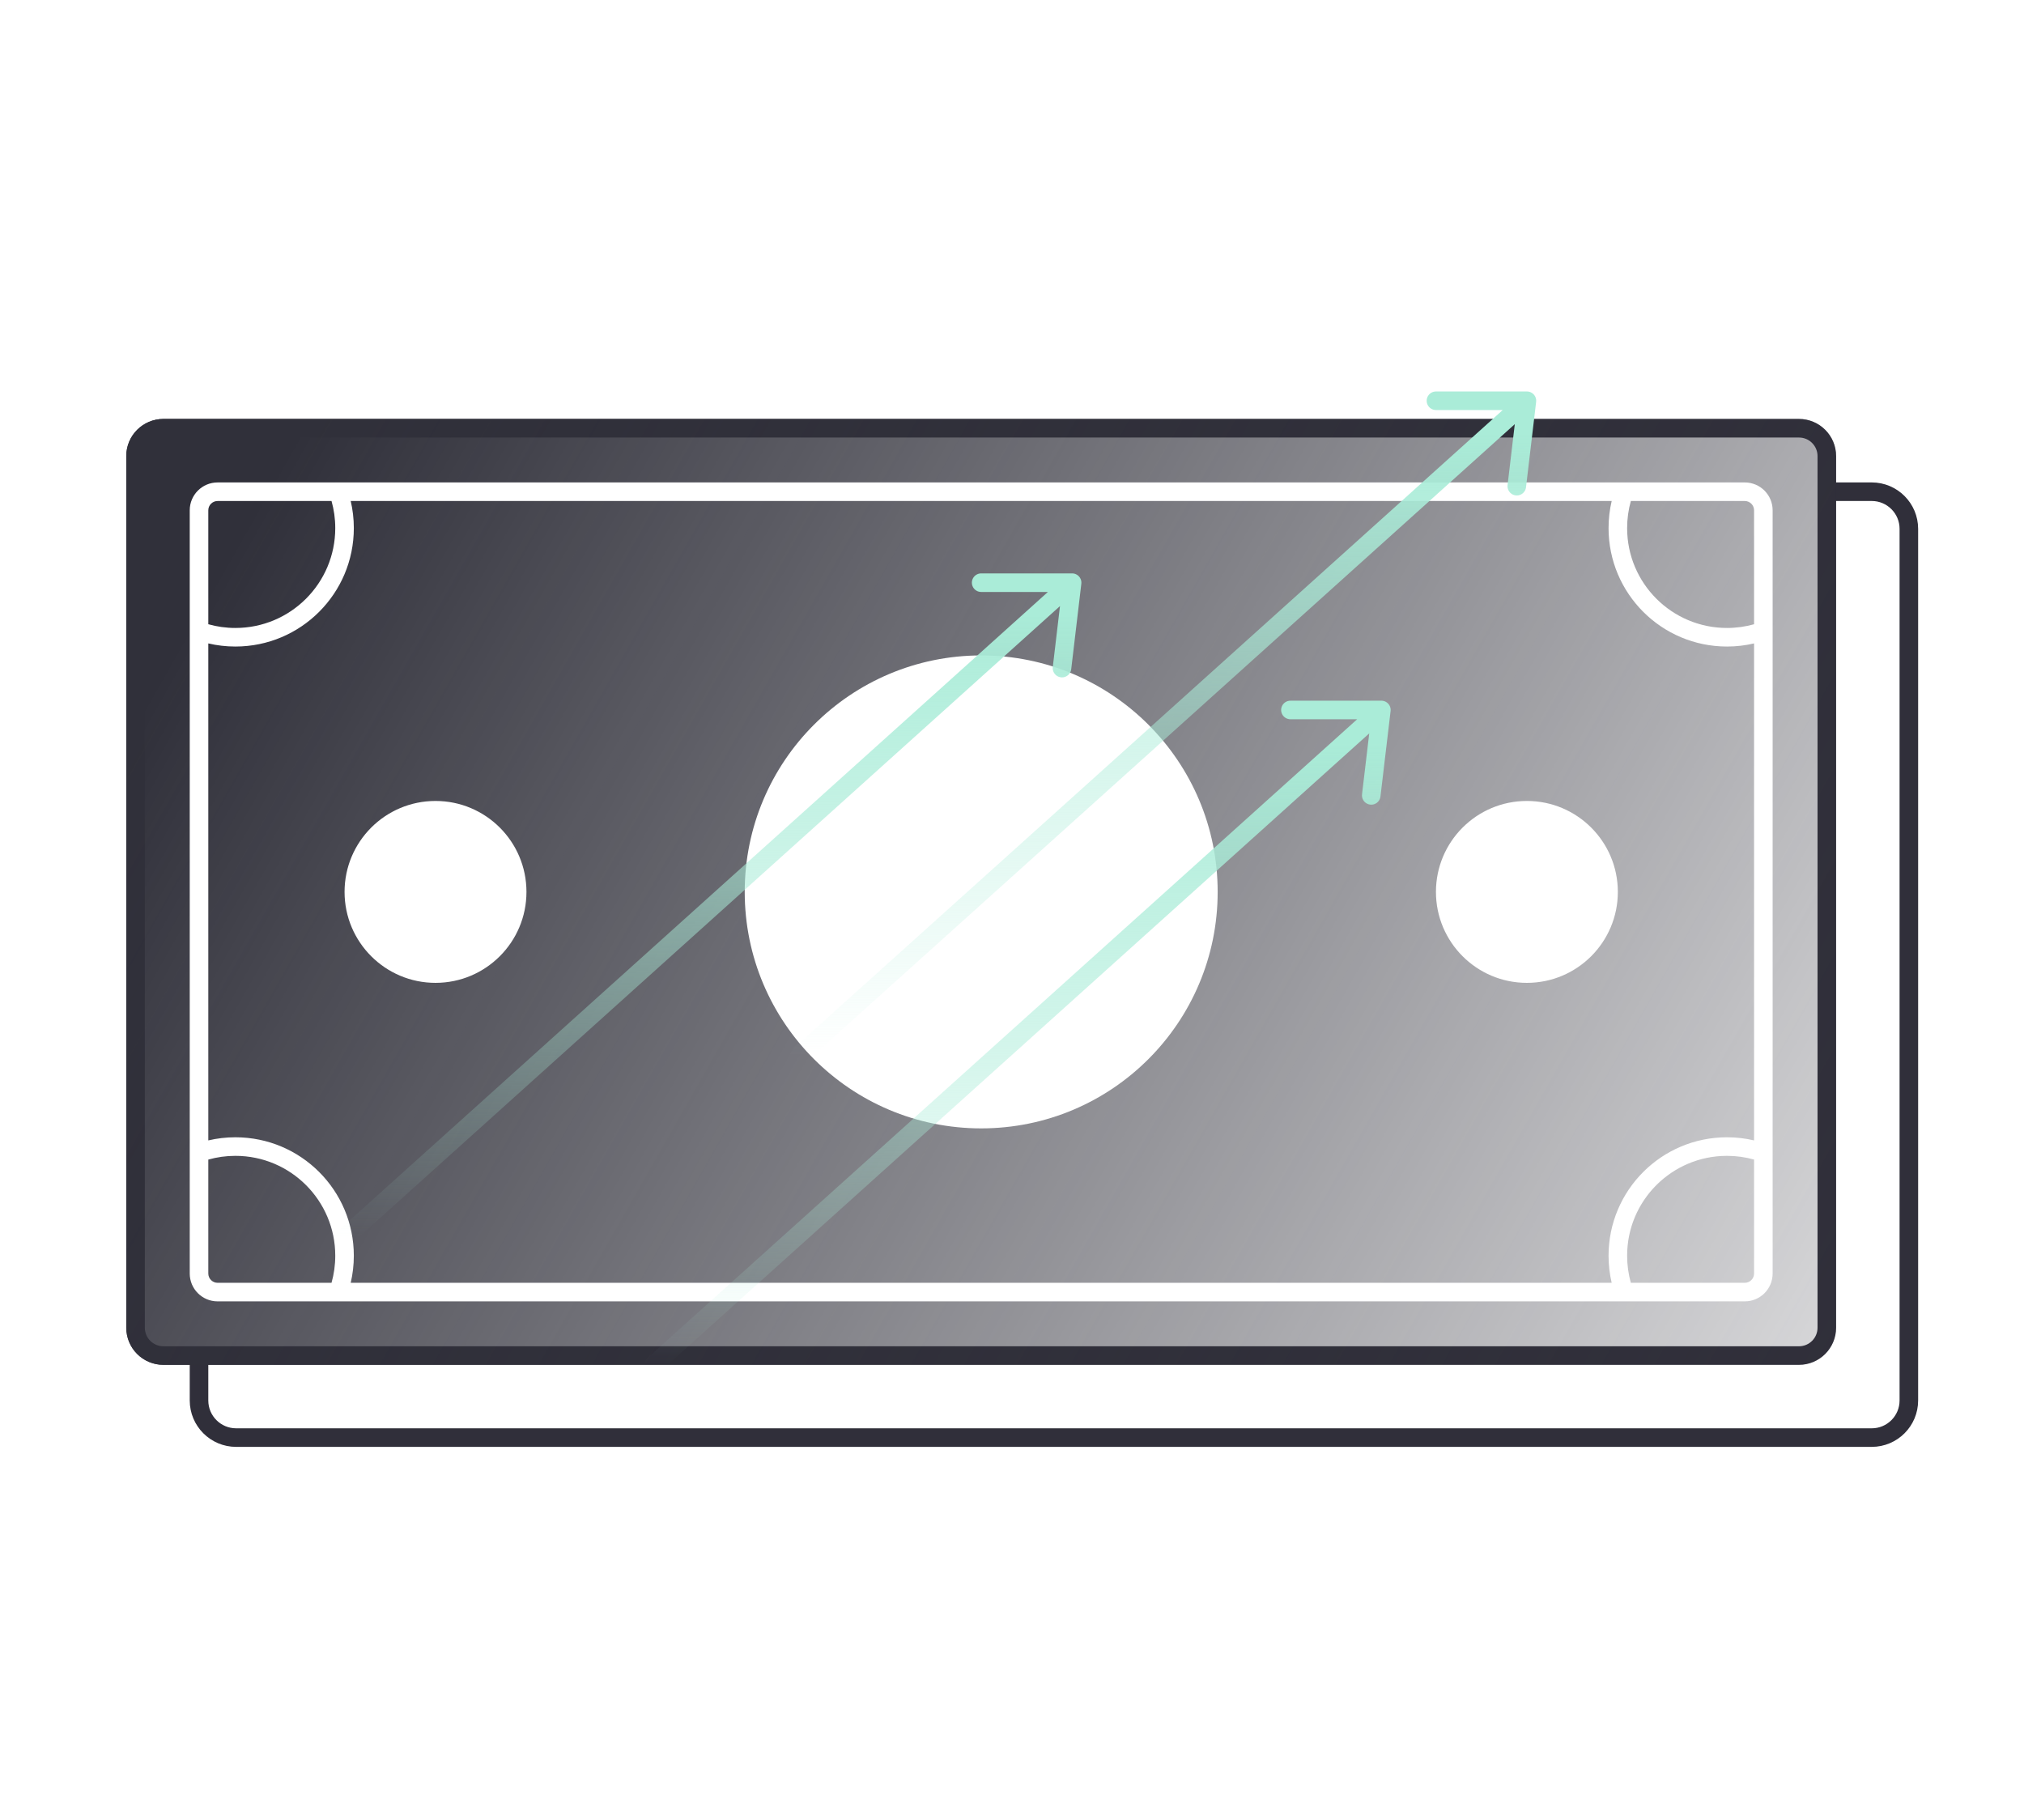
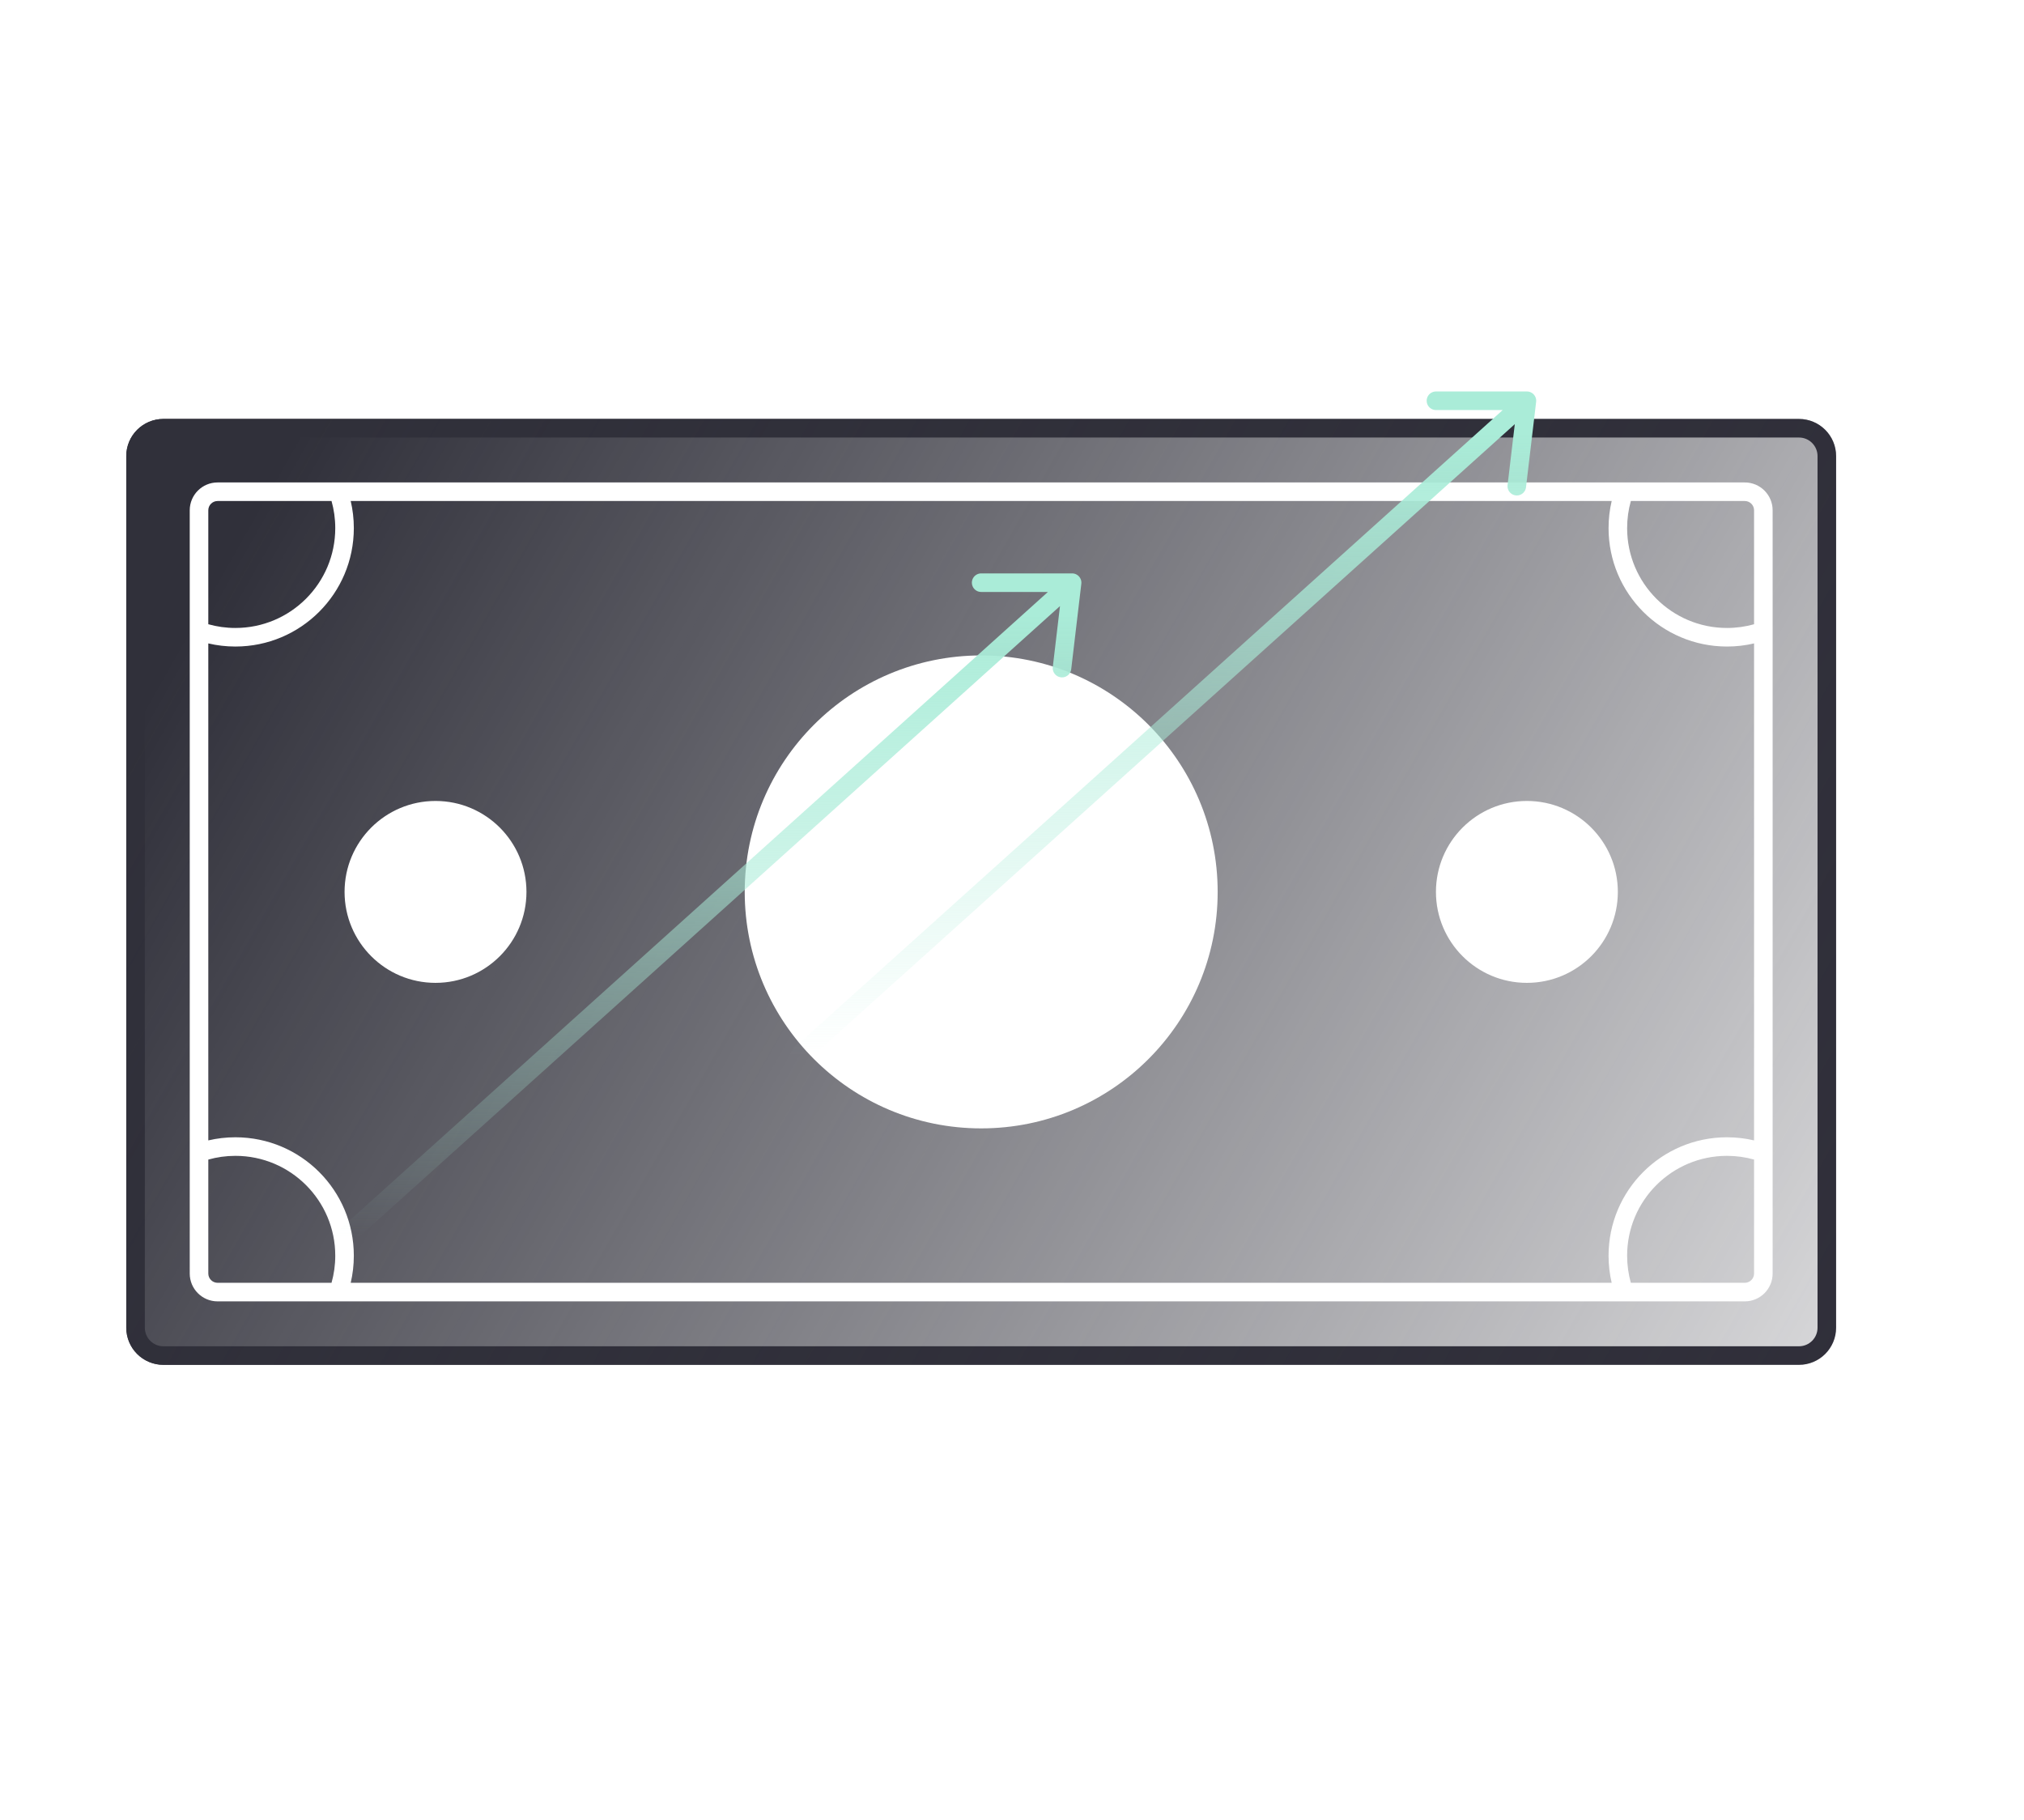
<svg xmlns="http://www.w3.org/2000/svg" width="109" height="98" viewBox="0 0 109 98" fill="none">
-   <path d="M98.391 26.48H100.799C101.904 26.48 102.799 27.376 102.799 28.48V75.419C102.799 76.524 101.904 77.419 100.799 77.419H12.718C11.613 77.419 10.718 76.524 10.718 75.419V73.011" stroke="#302F3A" />
  <path d="M7.3 24.562C7.3 23.734 7.971 23.062 8.8 23.062H96.881C97.71 23.062 98.381 23.734 98.381 24.562V71.501C98.381 72.33 97.71 73.001 96.881 73.001H8.8C7.971 73.001 7.3 72.33 7.3 71.501V24.562Z" stroke="#302F3A" />
  <path fill-rule="evenodd" clip-rule="evenodd" d="M6.8 24.562C6.8 23.458 7.695 22.562 8.8 22.562H96.881C97.986 22.562 98.881 23.458 98.881 24.562V71.501C98.881 72.606 97.986 73.501 96.881 73.501H8.8C7.695 73.501 6.8 72.606 6.8 71.501V24.562ZM65.576 48.032C65.576 55.065 59.874 60.767 52.841 60.767C45.808 60.767 40.106 55.065 40.106 48.032C40.106 40.999 45.808 35.297 52.841 35.297C59.874 35.297 65.576 40.999 65.576 48.032ZM23.454 52.93C26.159 52.93 28.352 50.737 28.352 48.032C28.352 45.327 26.159 43.134 23.454 43.134C20.749 43.134 18.556 45.327 18.556 48.032C18.556 50.737 20.749 52.93 23.454 52.93ZM87.127 48.032C87.127 50.737 84.934 52.93 82.229 52.93C79.524 52.93 77.331 50.737 77.331 48.032C77.331 45.327 79.524 43.134 82.229 43.134C84.934 43.134 87.127 45.327 87.127 48.032ZM11.718 25.981C10.889 25.981 10.218 26.653 10.218 27.481V68.583C10.218 69.412 10.889 70.083 11.718 70.083H93.963C94.791 70.083 95.463 69.412 95.463 68.583V27.481C95.463 26.653 94.791 25.981 93.963 25.981H11.718ZM11.218 27.481C11.218 27.205 11.442 26.981 11.718 26.981H17.854C17.985 27.445 18.055 27.934 18.055 28.44C18.055 31.41 15.647 33.818 12.677 33.818C12.171 33.818 11.681 33.748 11.218 33.617V27.481ZM11.218 34.65V61.414C11.687 61.304 12.175 61.246 12.677 61.246C16.199 61.246 19.055 64.102 19.055 67.624C19.055 68.126 18.997 68.614 18.887 69.083H86.795C86.685 68.614 86.627 68.126 86.627 67.624C86.627 64.102 89.483 61.246 93.005 61.246C93.506 61.246 93.994 61.304 94.463 61.414V34.65C93.994 34.76 93.506 34.818 93.005 34.818C89.483 34.818 86.627 31.962 86.627 28.44C86.627 27.939 86.685 27.45 86.795 26.981H18.887C18.997 27.45 19.055 27.939 19.055 28.44C19.055 31.962 16.199 34.818 12.677 34.818C12.175 34.818 11.687 34.76 11.218 34.65ZM94.463 62.446C93.999 62.316 93.511 62.246 93.005 62.246C90.035 62.246 87.627 64.654 87.627 67.624C87.627 68.13 87.697 68.62 87.827 69.083H93.963C94.239 69.083 94.463 68.859 94.463 68.583V62.446ZM94.463 27.481V33.618C93.999 33.748 93.511 33.818 93.005 33.818C90.035 33.818 87.627 31.41 87.627 28.44C87.627 27.934 87.697 27.445 87.827 26.981H93.963C94.239 26.981 94.463 27.205 94.463 27.481ZM18.055 67.624C18.055 68.13 17.985 68.62 17.854 69.083H11.718C11.442 69.083 11.218 68.859 11.218 68.583V62.447C11.681 62.316 12.171 62.246 12.677 62.246C15.647 62.246 18.055 64.654 18.055 67.624Z" fill="url(#paint0_linear_3294_7561)" />
  <path d="M43.046 56.847L82.23 21.582M82.23 21.582H77.332M82.23 21.582L81.685 26.182" stroke="url(#paint1_linear_3294_7561)" stroke-linecap="round" stroke-linejoin="round" />
  <path d="M18.554 66.644L57.737 31.379M57.737 31.379H52.839M57.737 31.379L57.193 35.979" stroke="url(#paint2_linear_3294_7561)" stroke-linecap="round" stroke-linejoin="round" />
-   <path d="M35.208 73.5L74.392 38.234M74.392 38.234H69.494M74.392 38.234L73.847 42.834" stroke="url(#paint3_linear_3294_7561)" stroke-linecap="round" stroke-linejoin="round" />
  <defs>
    <linearGradient id="paint0_linear_3294_7561" x1="14.473" y1="26.137" x2="118.231" y2="85.124" gradientUnits="userSpaceOnUse">
      <stop stop-color="#30303A" />
      <stop offset="1" stop-color="#30303A" stop-opacity="0" />
    </linearGradient>
    <linearGradient id="paint1_linear_3294_7561" x1="62.638" y1="23.345" x2="62.638" y2="56.847" gradientUnits="userSpaceOnUse">
      <stop stop-color="#AAECD8" />
      <stop offset="1" stop-color="#AAECD8" stop-opacity="0" />
    </linearGradient>
    <linearGradient id="paint2_linear_3294_7561" x1="38.145" y1="33.142" x2="38.145" y2="66.644" gradientUnits="userSpaceOnUse">
      <stop stop-color="#AAECD8" />
      <stop offset="1" stop-color="#AAECD8" stop-opacity="0" />
    </linearGradient>
    <linearGradient id="paint3_linear_3294_7561" x1="54.8" y1="39.998" x2="54.8" y2="73.5" gradientUnits="userSpaceOnUse">
      <stop stop-color="#AAECD8" />
      <stop offset="1" stop-color="#AAECD8" stop-opacity="0" />
    </linearGradient>
  </defs>
</svg>